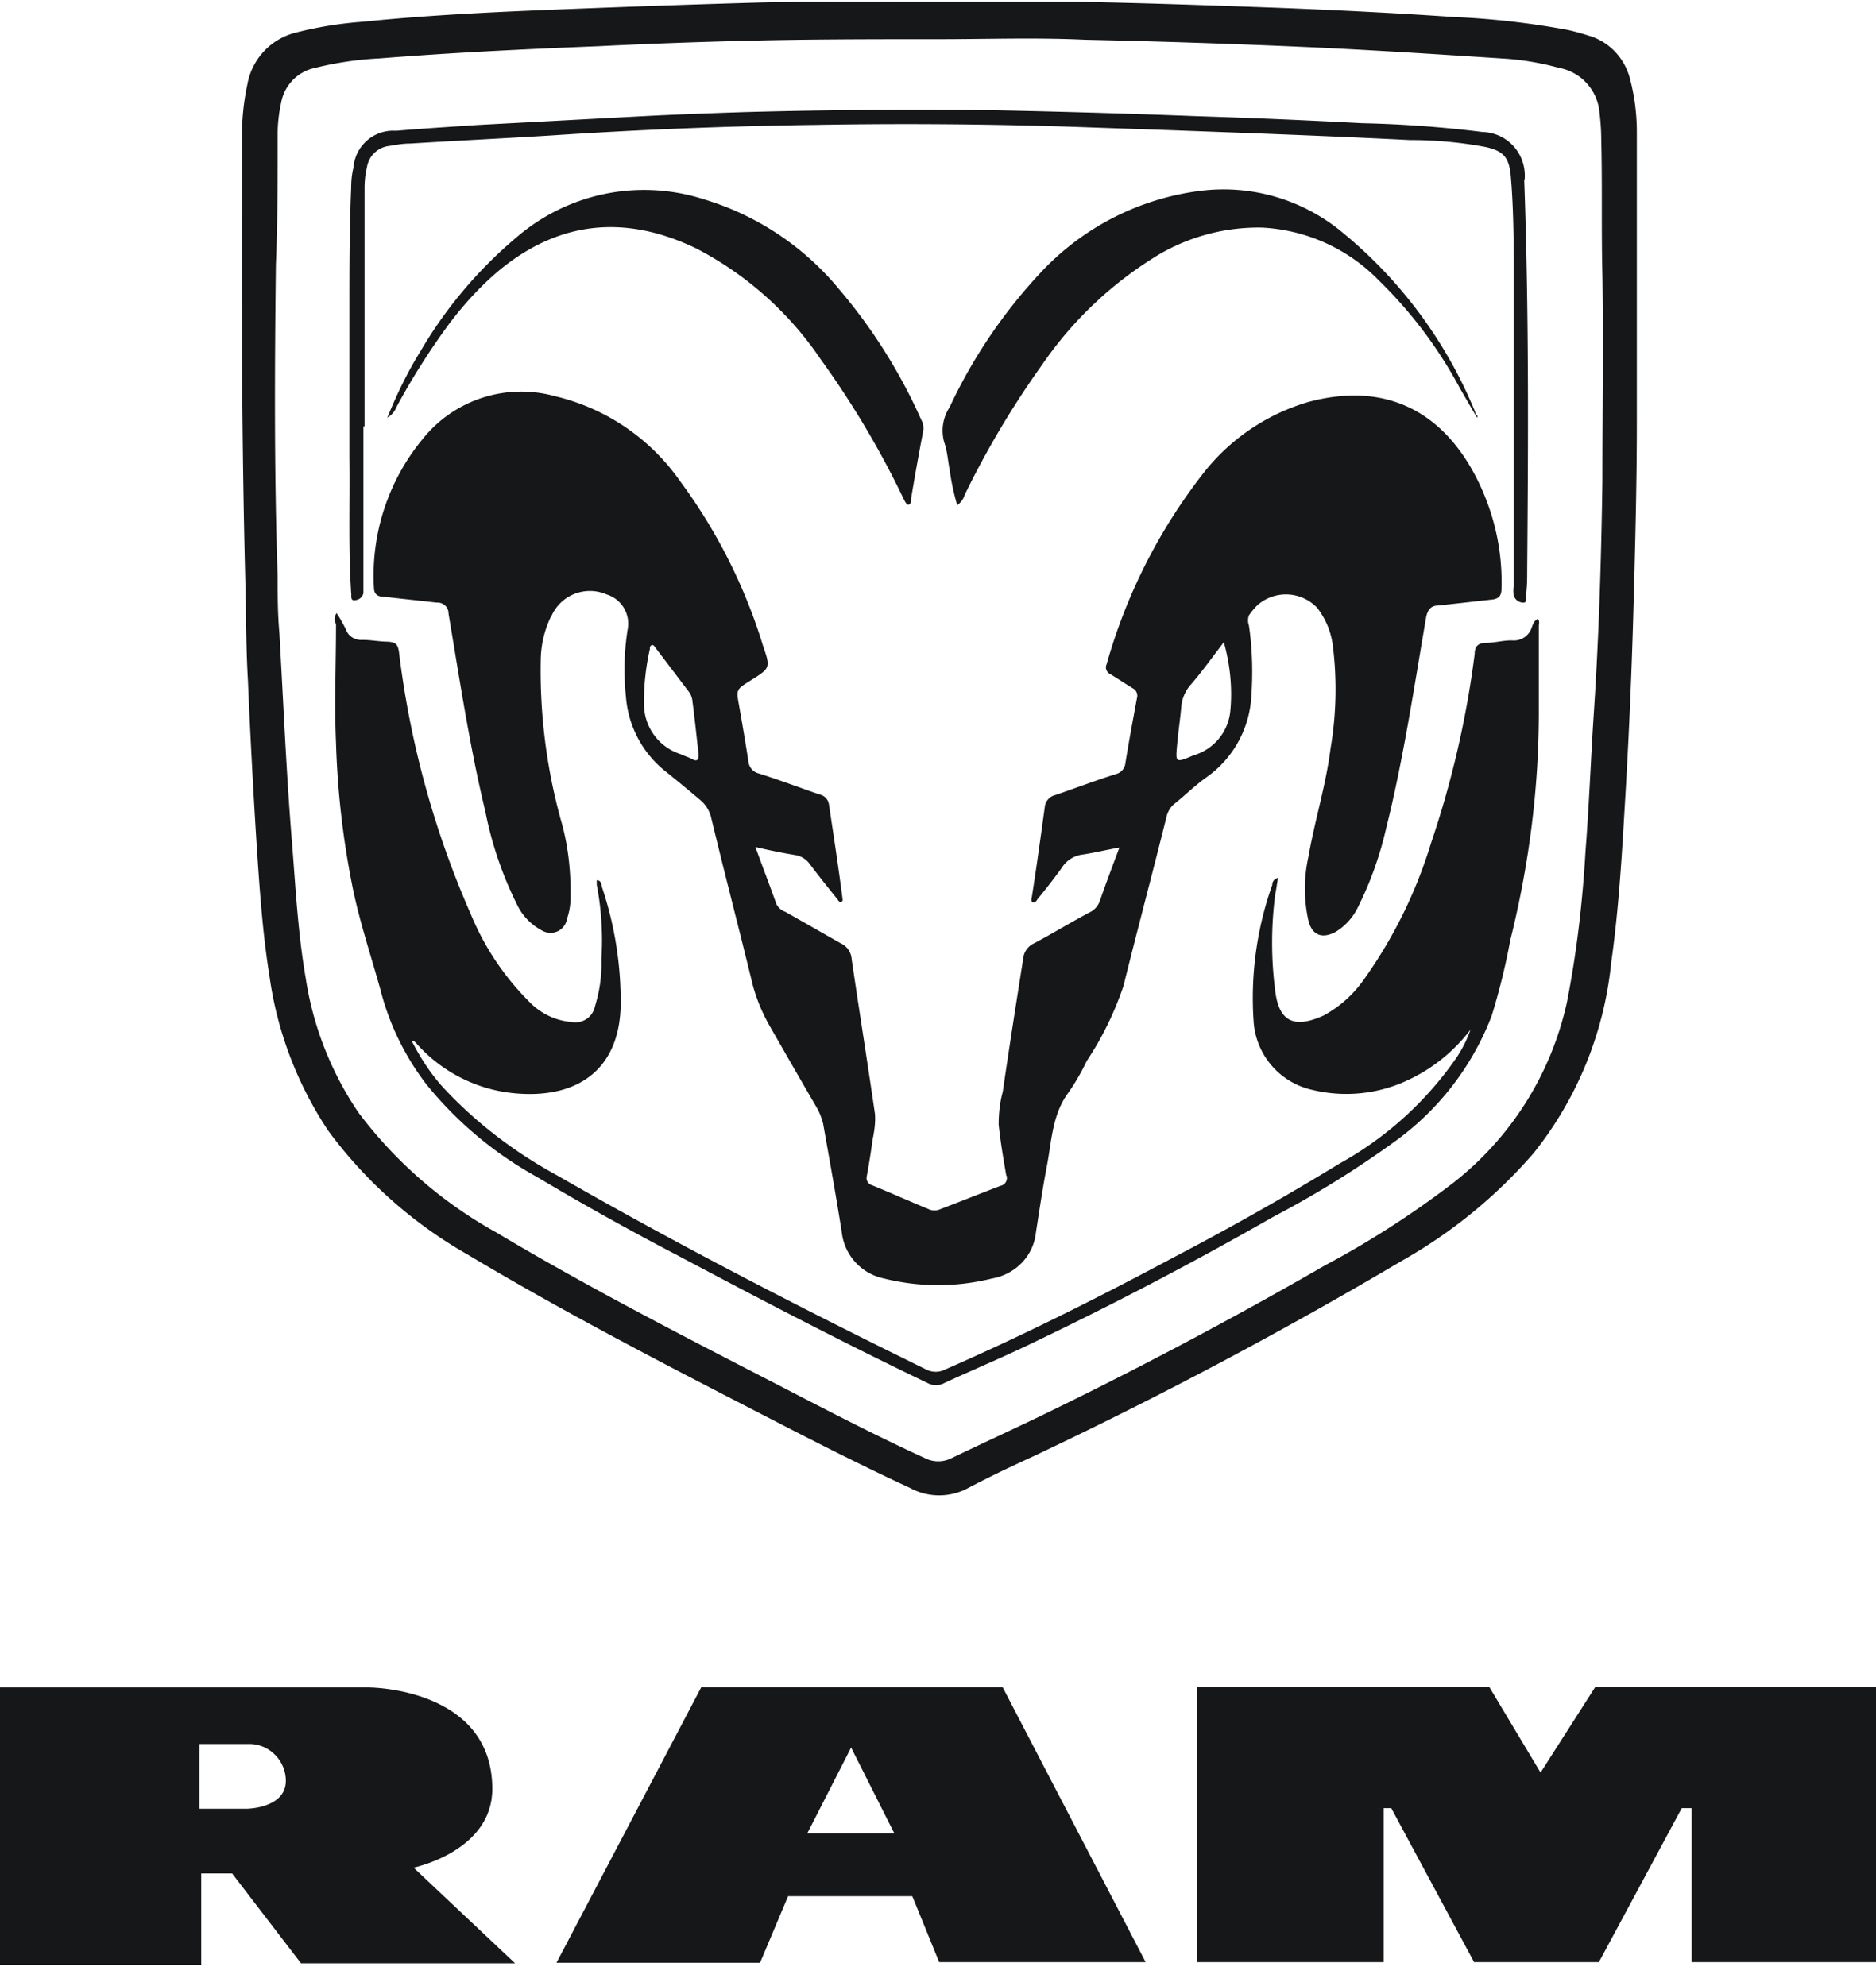
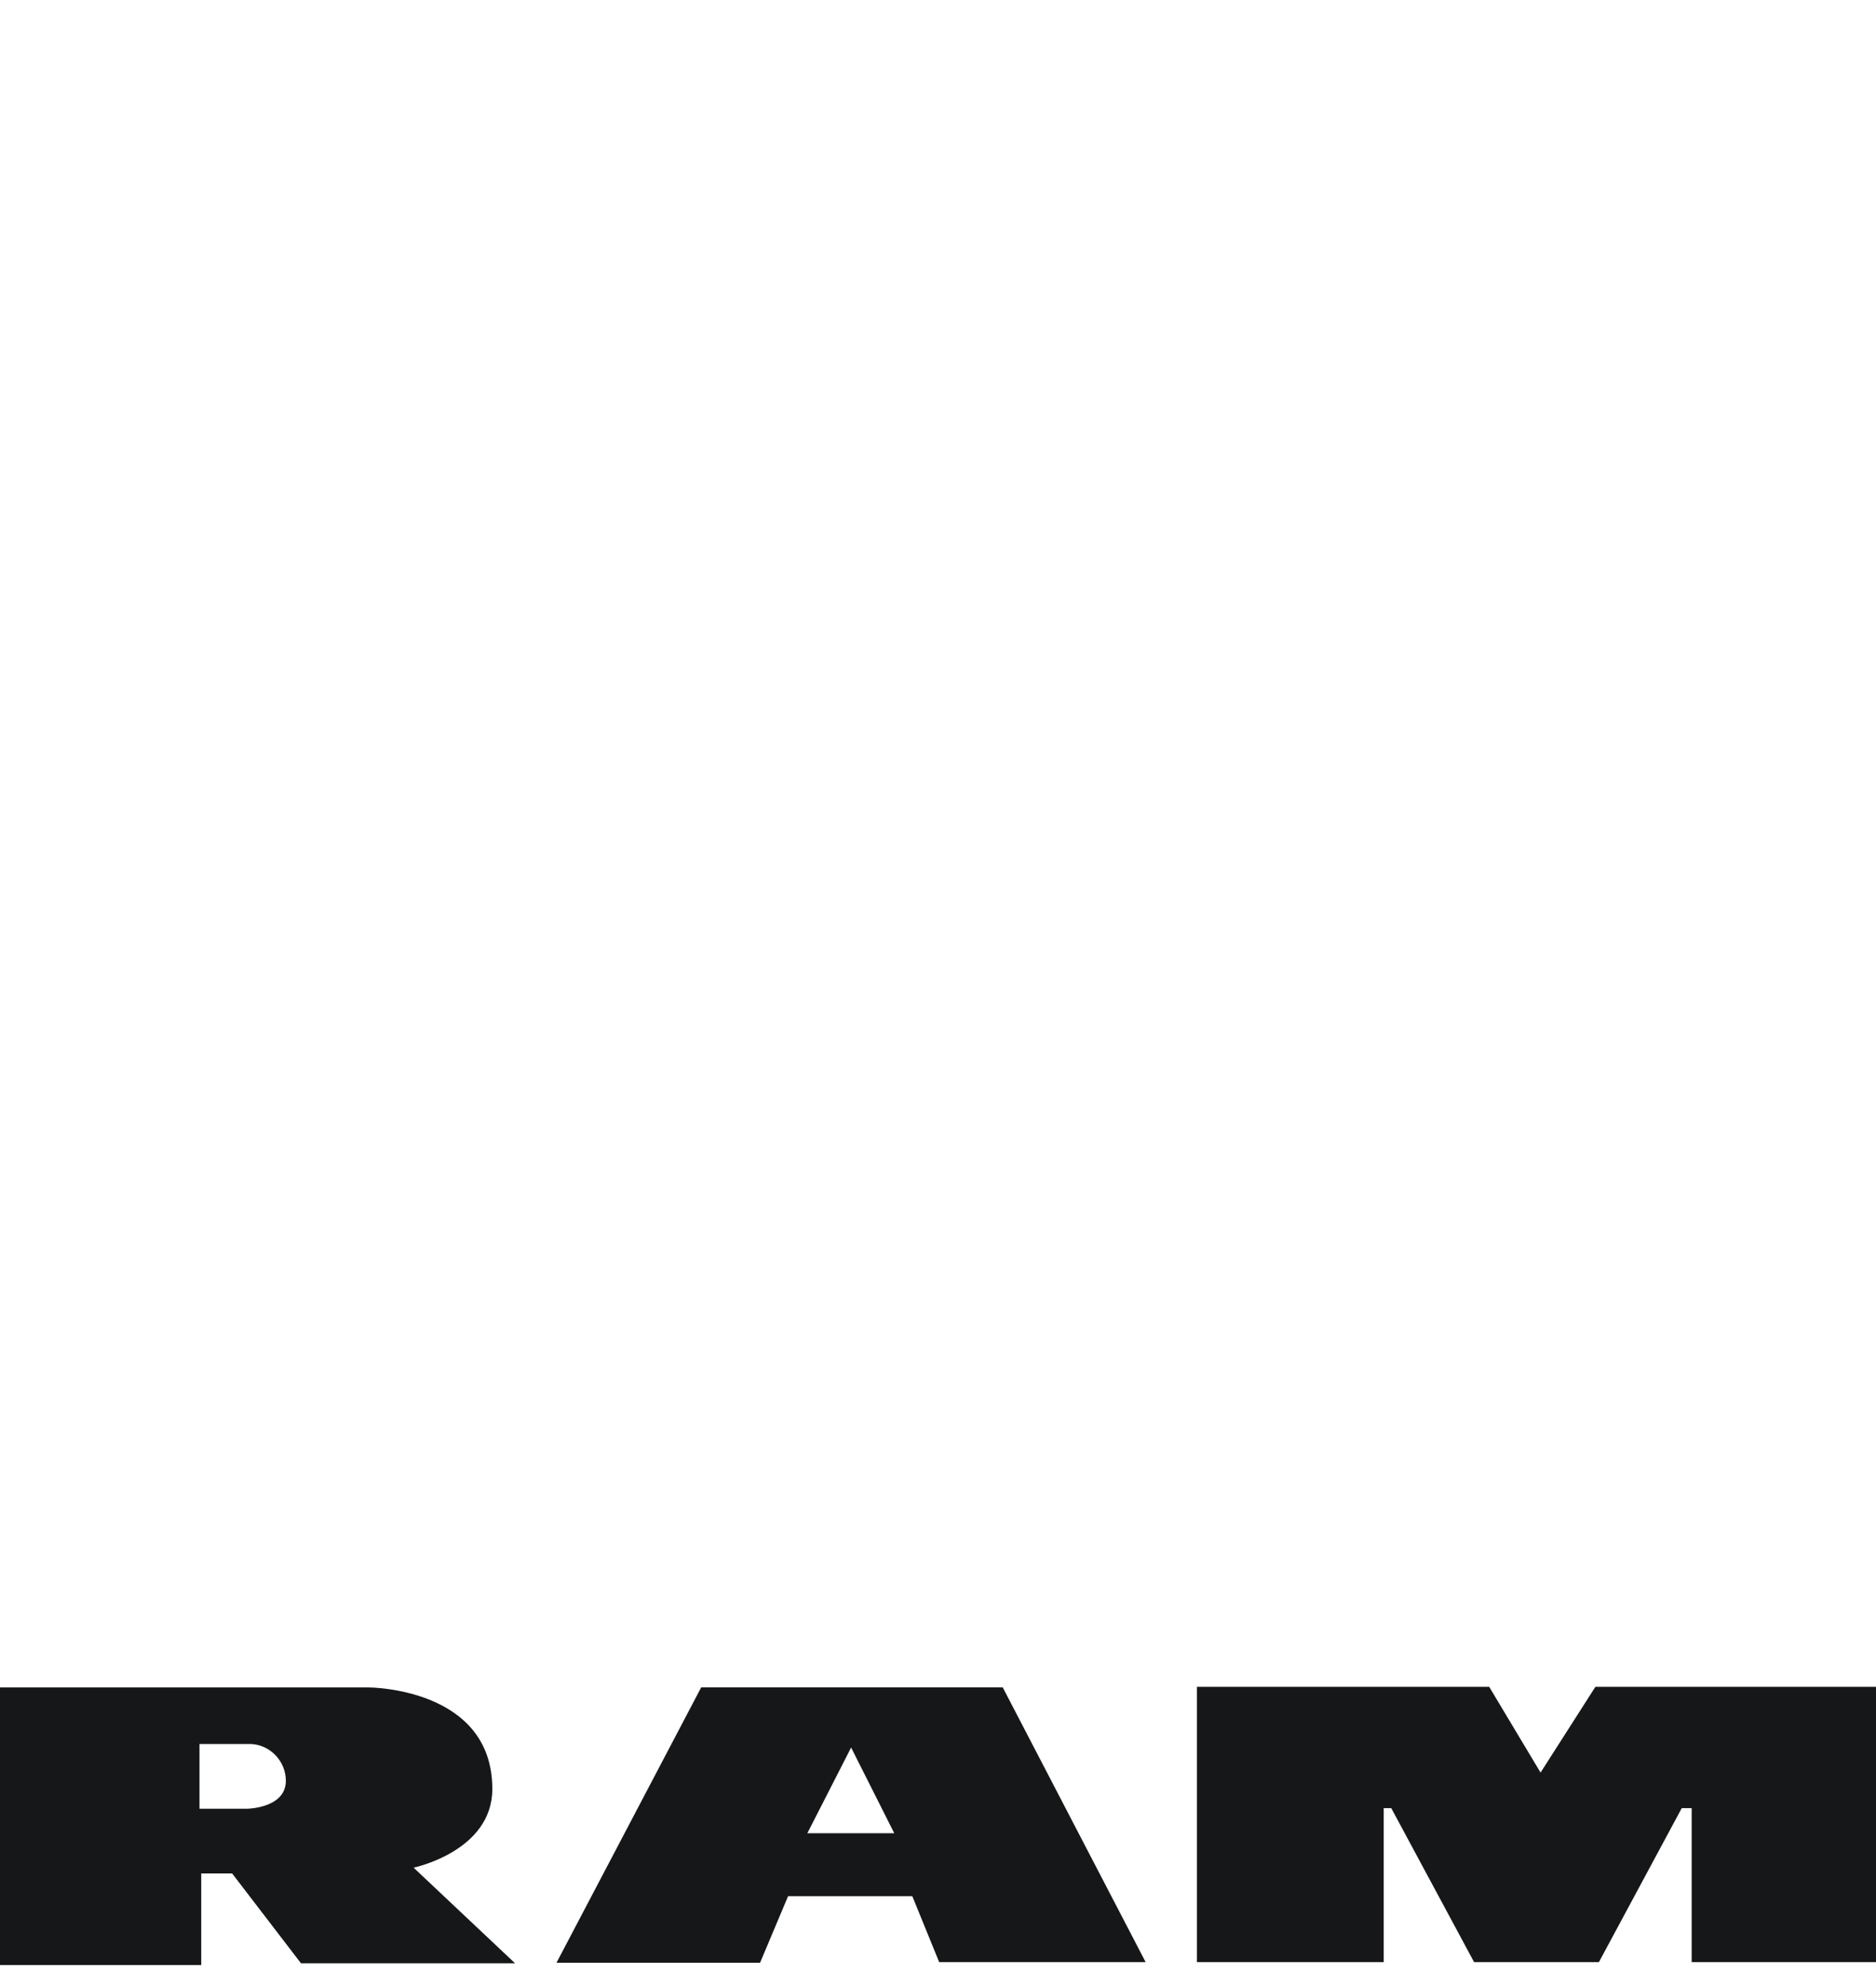
<svg xmlns="http://www.w3.org/2000/svg" width="51" height="54" viewBox="0 0 51 54" fill="none">
  <path fill-rule="evenodd" clip-rule="evenodd" d="M45.989 53.35v-4.187h-.27l-2.252 4.187h-3.393l-2.252-4.187h-.206v4.187H32.54v-7.485h7.945l1.396 2.331 1.49-2.331H51v7.485zm-34.745-2.569s2.14-.444 2.14-2.14c0-2.76-3.362-2.76-3.362-2.76H0v7.548h5.471v-2.49h.84l1.872 2.443h5.82zm-4.536-1.602H5.423v-1.76h1.412c.523.032.936.476.936 1 0 .745-1.047.76-1.047.76zM27.26 45.88h-8.198l-3.933 7.486h5.534l.761-1.808h3.378l.73 1.792h5.613zm-5.312 3.965 1.19-2.33 1.173 2.33z" fill="#161718" />
-   <path d="M25.516.05h3.838c1.776.032 3.568.096 5.344.16 1.617.063 3.219.142 4.837.253a22 22 0 0 1 3.076.349c.222.047.428.11.634.174.524.175.92.603 1.063 1.142.127.476.19.967.19 1.46V11.5c0 1.713-.047 3.426-.095 5.154a162 162 0 0 1-.206 4.805c-.095 1.602-.175 3.156-.397 4.726a9.87 9.87 0 0 1-2.109 5.17 13.5 13.5 0 0 1-3.568 2.918A122 122 0 0 1 28.085 39.6c-.587.27-1.19.555-1.76.856-.492.27-1.095.27-1.586 0-1.475-.681-2.918-1.427-4.361-2.172-2.585-1.332-5.17-2.68-7.66-4.17a12.2 12.2 0 0 1-3.79-3.363 10.1 10.1 0 0 1-1.601-4.202c-.19-1.19-.27-2.379-.35-3.584q-.142-2.236-.237-4.472c-.048-.809-.048-1.618-.064-2.442-.11-4.06-.11-8.12-.095-12.18a6.6 6.6 0 0 1 .143-1.57 1.77 1.77 0 0 1 1.3-1.41A10.3 10.3 0 0 1 9.88.59C11.894.384 13.955.304 16 .225a464 464 0 0 1 4.695-.158C22.233.035 23.898.05 25.515.05m0 1.016c-1.792 0-3.584 0-5.376.047q-1.928.048-3.854.143c-2.014.08-3.98.174-5.978.333a9 9 0 0 0-1.729.254 1.18 1.18 0 0 0-.935.951 4 4 0 0 0-.095.888c0 1.174 0 2.347-.048 3.52-.032 2.823-.048 5.646.048 8.469 0 .508 0 1 .047 1.538.111 1.92.19 3.854.349 5.773.095 1.205.159 2.41.365 3.6a8.9 8.9 0 0 0 1.443 3.678 11.9 11.9 0 0 0 3.742 3.251c2.522 1.507 5.154 2.855 7.77 4.203 1.285.666 2.57 1.332 3.886 1.935a.8.8 0 0 0 .714 0c.793-.381 1.586-.746 2.379-1.126A122 122 0 0 0 36.03 34.4a25 25 0 0 0 3.473-2.236 8.56 8.56 0 0 0 3.092-4.9c.27-1.364.428-2.744.508-4.124.095-1.22.142-2.458.222-3.695.142-2.125.206-4.234.237-6.359 0-1.871.032-3.758 0-5.63-.031-1.205 0-2.426-.031-3.631q0-.381-.048-.761a1.35 1.35 0 0 0-1.11-1.221 7.4 7.4 0 0 0-1.554-.254c-1.713-.111-3.41-.222-5.106-.301a268 268 0 0 0-6.217-.207c-1.348-.063-2.664-.015-3.98-.015" fill="#161718" />
-   <path d="M20.536 23.03c.206.57.397 1.062.571 1.553a.43.43 0 0 0 .238.207c.508.285 1 .57 1.507.856.174.08.285.238.3.428.207 1.411.43 2.807.635 4.218.016.222-.016.46-.063.682a22 22 0 0 1-.159 1 .204.204 0 0 0 .143.253c.507.206 1 .428 1.538.65a.37.37 0 0 0 .317 0c.54-.206 1.095-.428 1.634-.634a.213.213 0 0 0 .174-.238c0-.016 0-.032-.016-.048-.079-.46-.158-.92-.206-1.38 0-.3.032-.602.111-.887.175-1.206.365-2.41.555-3.616a.51.51 0 0 1 .302-.428c.507-.27.999-.571 1.506-.84a.54.54 0 0 0 .285-.334c.16-.46.334-.92.524-1.427-.365.063-.682.143-1 .19a.78.78 0 0 0-.57.365c-.206.285-.428.571-.65.84-.032.048-.064.112-.127.096-.064-.016-.048-.095-.032-.159.127-.809.238-1.617.349-2.426a.37.37 0 0 1 .285-.333c.555-.19 1.095-.397 1.65-.571a.34.34 0 0 0 .253-.27c.096-.602.207-1.189.318-1.792a.23.23 0 0 0-.111-.27c-.207-.126-.397-.253-.603-.38-.111-.047-.159-.174-.111-.27a15.1 15.1 0 0 1 2.632-5.2 5.63 5.63 0 0 1 2.855-1.936c2.014-.539 3.6.175 4.567 2.062.476.936.714 1.966.682 3.013 0 .206-.08.285-.286.301l-1.427.159c-.19 0-.285.095-.333.301-.333 1.935-.618 3.87-1.094 5.773a9.5 9.5 0 0 1-.761 2.125 1.6 1.6 0 0 1-.619.681c-.364.19-.634.08-.73-.317a4 4 0 0 1 0-1.728c.175-1 .477-1.95.603-2.95a9.6 9.6 0 0 0 .064-2.775 2.1 2.1 0 0 0-.428-1.047 1.17 1.17 0 0 0-1.634-.063c-.079.08-.158.174-.222.27a.4.4 0 0 0 0 .27c.096.65.111 1.315.064 1.965a2.89 2.89 0 0 1-1.205 2.157c-.318.222-.603.508-.904.746a.66.66 0 0 0-.19.317c-.381 1.538-.793 3.076-1.174 4.615a8.7 8.7 0 0 1-1 2.045 6 6 0 0 1-.507.872c-.428.587-.444 1.285-.57 1.95-.127.667-.207 1.222-.302 1.825-.063.65-.555 1.157-1.205 1.268a6.06 6.06 0 0 1-2.918 0 1.45 1.45 0 0 1-1.158-1.268c-.158-1-.333-1.967-.507-2.95a2 2 0 0 0-.143-.38 292 292 0 0 1-1.316-2.284 4.7 4.7 0 0 1-.46-1.126c-.365-1.507-.761-3.013-1.126-4.536a.9.9 0 0 0-.285-.46 47 47 0 0 0-.92-.76 2.87 2.87 0 0 1-1.11-2.062 7 7 0 0 1 .047-1.824.83.83 0 0 0-.57-.951 1.14 1.14 0 0 0-1.507.602s0 .016-.016.016a2.8 2.8 0 0 0-.27 1.174 15.3 15.3 0 0 0 .54 4.313c.206.698.285 1.427.27 2.157a1.7 1.7 0 0 1-.096.555.45.45 0 0 1-.507.38.5.5 0 0 1-.207-.079 1.54 1.54 0 0 1-.65-.698 10 10 0 0 1-.856-2.521c-.428-1.776-.698-3.584-1-5.376a.296.296 0 0 0-.316-.301l-1.443-.159c-.159 0-.27-.063-.27-.254a5.83 5.83 0 0 1 1.332-4.043 3.43 3.43 0 0 1 3.584-1.158 5.76 5.76 0 0 1 3.41 2.315 14.8 14.8 0 0 1 2.252 4.472c.206.603.206.603-.35.952-.38.237-.38.237-.3.681.079.445.174 1 .253 1.507a.37.37 0 0 0 .285.333c.555.175 1.095.38 1.65.571a.32.32 0 0 1 .254.27c.126.84.253 1.665.364 2.521 0 .048.032.111-.032.127-.063.016-.079-.048-.11-.08-.254-.317-.508-.634-.746-.95a.6.6 0 0 0-.38-.239 15 15 0 0 1-1.095-.222m-1.554-2.602c-.047-.412-.095-.888-.158-1.363a.5.5 0 0 0-.096-.254l-.903-1.19c-.032-.047-.064-.095-.111-.079-.048.032-.048.064-.048.111a6.4 6.4 0 0 0-.159 1.46 1.43 1.43 0 0 0 1 1.395c.095.047.206.079.3.127.16.095.207.015.175-.207m14.289-2.965c-.318.412-.587.793-.889 1.142a1.04 1.04 0 0 0-.27.634c-.03.333-.079.65-.11 1-.048.507-.048.507.444.3.539-.158.936-.618.999-1.189.063-.618 0-1.269-.175-1.887" fill="#161718" />
-   <path d="M9.15 16.67c.095.143.175.285.254.444.063.19.254.301.46.285.222 0 .46.048.682.048.222.016.27.08.301.286a25.3 25.3 0 0 0 1.95 7.12 7.3 7.3 0 0 0 1.586 2.379c.302.317.714.523 1.158.555a.54.54 0 0 0 .634-.428c.127-.413.19-.841.175-1.285a8 8 0 0 0-.127-2.014v-.127c.127 0 .127.127.143.19a9.8 9.8 0 0 1 .507 3.235c-.047 1.76-1.205 2.474-2.728 2.38a4.07 4.07 0 0 1-2.822-1.365l-.064-.063h-.063c.254.492.555.952.936 1.348.872.92 1.902 1.697 3.013 2.3 3.282 1.886 6.644 3.615 10.038 5.28.158.08.349.08.507 0 2.141-.935 4.219-1.982 6.264-3.076a77 77 0 0 0 4.456-2.522 9.4 9.4 0 0 0 3.188-2.886q.238-.357.38-.761a4.54 4.54 0 0 1-1.68 1.364 3.92 3.92 0 0 1-2.649.27 2.04 2.04 0 0 1-1.57-1.872 9.2 9.2 0 0 1 .508-3.695.19.19 0 0 1 .158-.19c-.031.158-.047.301-.079.46a10.2 10.2 0 0 0 0 2.6c.095.81.476 1.063 1.316.682a3.2 3.2 0 0 0 1.11-.999 12.8 12.8 0 0 0 1.808-3.679 26.4 26.4 0 0 0 1.19-5.154c0-.206.095-.301.317-.301s.507-.08.73-.064a.51.51 0 0 0 .507-.364c.031-.08.063-.175.158-.222.064.063.032.127.032.19v2.331c0 2.093-.27 4.187-.777 6.217a18 18 0 0 1-.508 2.061 7.54 7.54 0 0 1-2.632 3.41 27 27 0 0 1-3.299 2.045 100 100 0 0 1-6.47 3.394c-.808.396-1.649.745-2.474 1.126a.47.47 0 0 1-.46 0c-2.283-1.094-4.535-2.268-6.77-3.457a76 76 0 0 1-3.839-2.141 10.2 10.2 0 0 1-3.013-2.522A7.1 7.1 0 0 1 10.34 26.9c-.27-.968-.586-1.903-.777-2.887a23.5 23.5 0 0 1-.428-3.806c-.047-1.078 0-2.156 0-3.25-.063-.064-.047-.19.016-.286m31.002-5.313-.46-.793A12 12 0 0 0 37.49 7.63a4.77 4.77 0 0 0-3.19-1.442 5.36 5.36 0 0 0-2.79.73 10.3 10.3 0 0 0-3.188 3.012 24.5 24.5 0 0 0-2.094 3.52.54.54 0 0 1-.206.286 6.6 6.6 0 0 1-.206-.967c-.047-.238-.063-.508-.143-.73a1.16 1.16 0 0 1 .143-.967 14.1 14.1 0 0 1 2.522-3.71 7.15 7.15 0 0 1 4.297-2.173 5.05 5.05 0 0 1 3.854 1.126 12.4 12.4 0 0 1 3.6 4.852c.015.032.015.064.031.095.032.032.064.048.032.096m-29.622 0c.254-.635.555-1.253.92-1.84a11.9 11.9 0 0 1 2.569-3.045 5.31 5.31 0 0 1 5.09-1.062 7.6 7.6 0 0 1 3.68 2.426 14.7 14.7 0 0 1 2.251 3.568c.064.111.08.238.048.365a74 74 0 0 0-.318 1.776c0 .063 0 .159-.063.174-.063.016-.11-.095-.143-.158a24.6 24.6 0 0 0-2.251-3.79 9.2 9.2 0 0 0-3.378-3.013c-1.903-.92-3.711-.777-5.376.602-.508.428-.952.92-1.348 1.443-.524.714-1 1.46-1.427 2.252a.6.6 0 0 1-.254.302" fill="#161718" />
-   <path d="M9.88 11.58v4.535c-.016.127-.127.206-.254.206-.111 0-.064-.143-.08-.206-.079-1.221-.031-2.458-.047-3.68V8.409c0-1.094 0-2.204.048-3.299 0-.19.015-.364.063-.555a1.083 1.083 0 0 1 1.158-.999c.745-.063 1.506-.11 2.22-.158l4.472-.238c.92-.048 1.823-.08 2.743-.111 2.332-.064 4.647-.08 6.978-.048a306 306 0 0 1 5.392.159c1.49.047 2.965.11 4.456.19a32 32 0 0 1 3.267.238c.65.016 1.157.54 1.157 1.19 0 .047 0 .095-.016.126.127 3.52.111 7.041.08 10.61 0 .221 0 .444-.032.65 0 .079.048.206-.063.222a.28.28 0 0 1-.27-.19.8.8 0 0 1 0-.27V7.63c0-.952 0-1.887-.08-2.839-.047-.507-.19-.682-.681-.793a11 11 0 0 0-2.062-.19c-2.172-.11-4.36-.19-6.55-.27l-2.743-.095a142 142 0 0 0-6.866-.047c-2.379.031-4.774.127-7.152.285-1.285.08-2.585.143-3.87.222-.19 0-.364.032-.555.064a.69.69 0 0 0-.618.586c-.048.19-.064.381-.064.571v6.47H9.88z" fill="#161718" />
</svg>